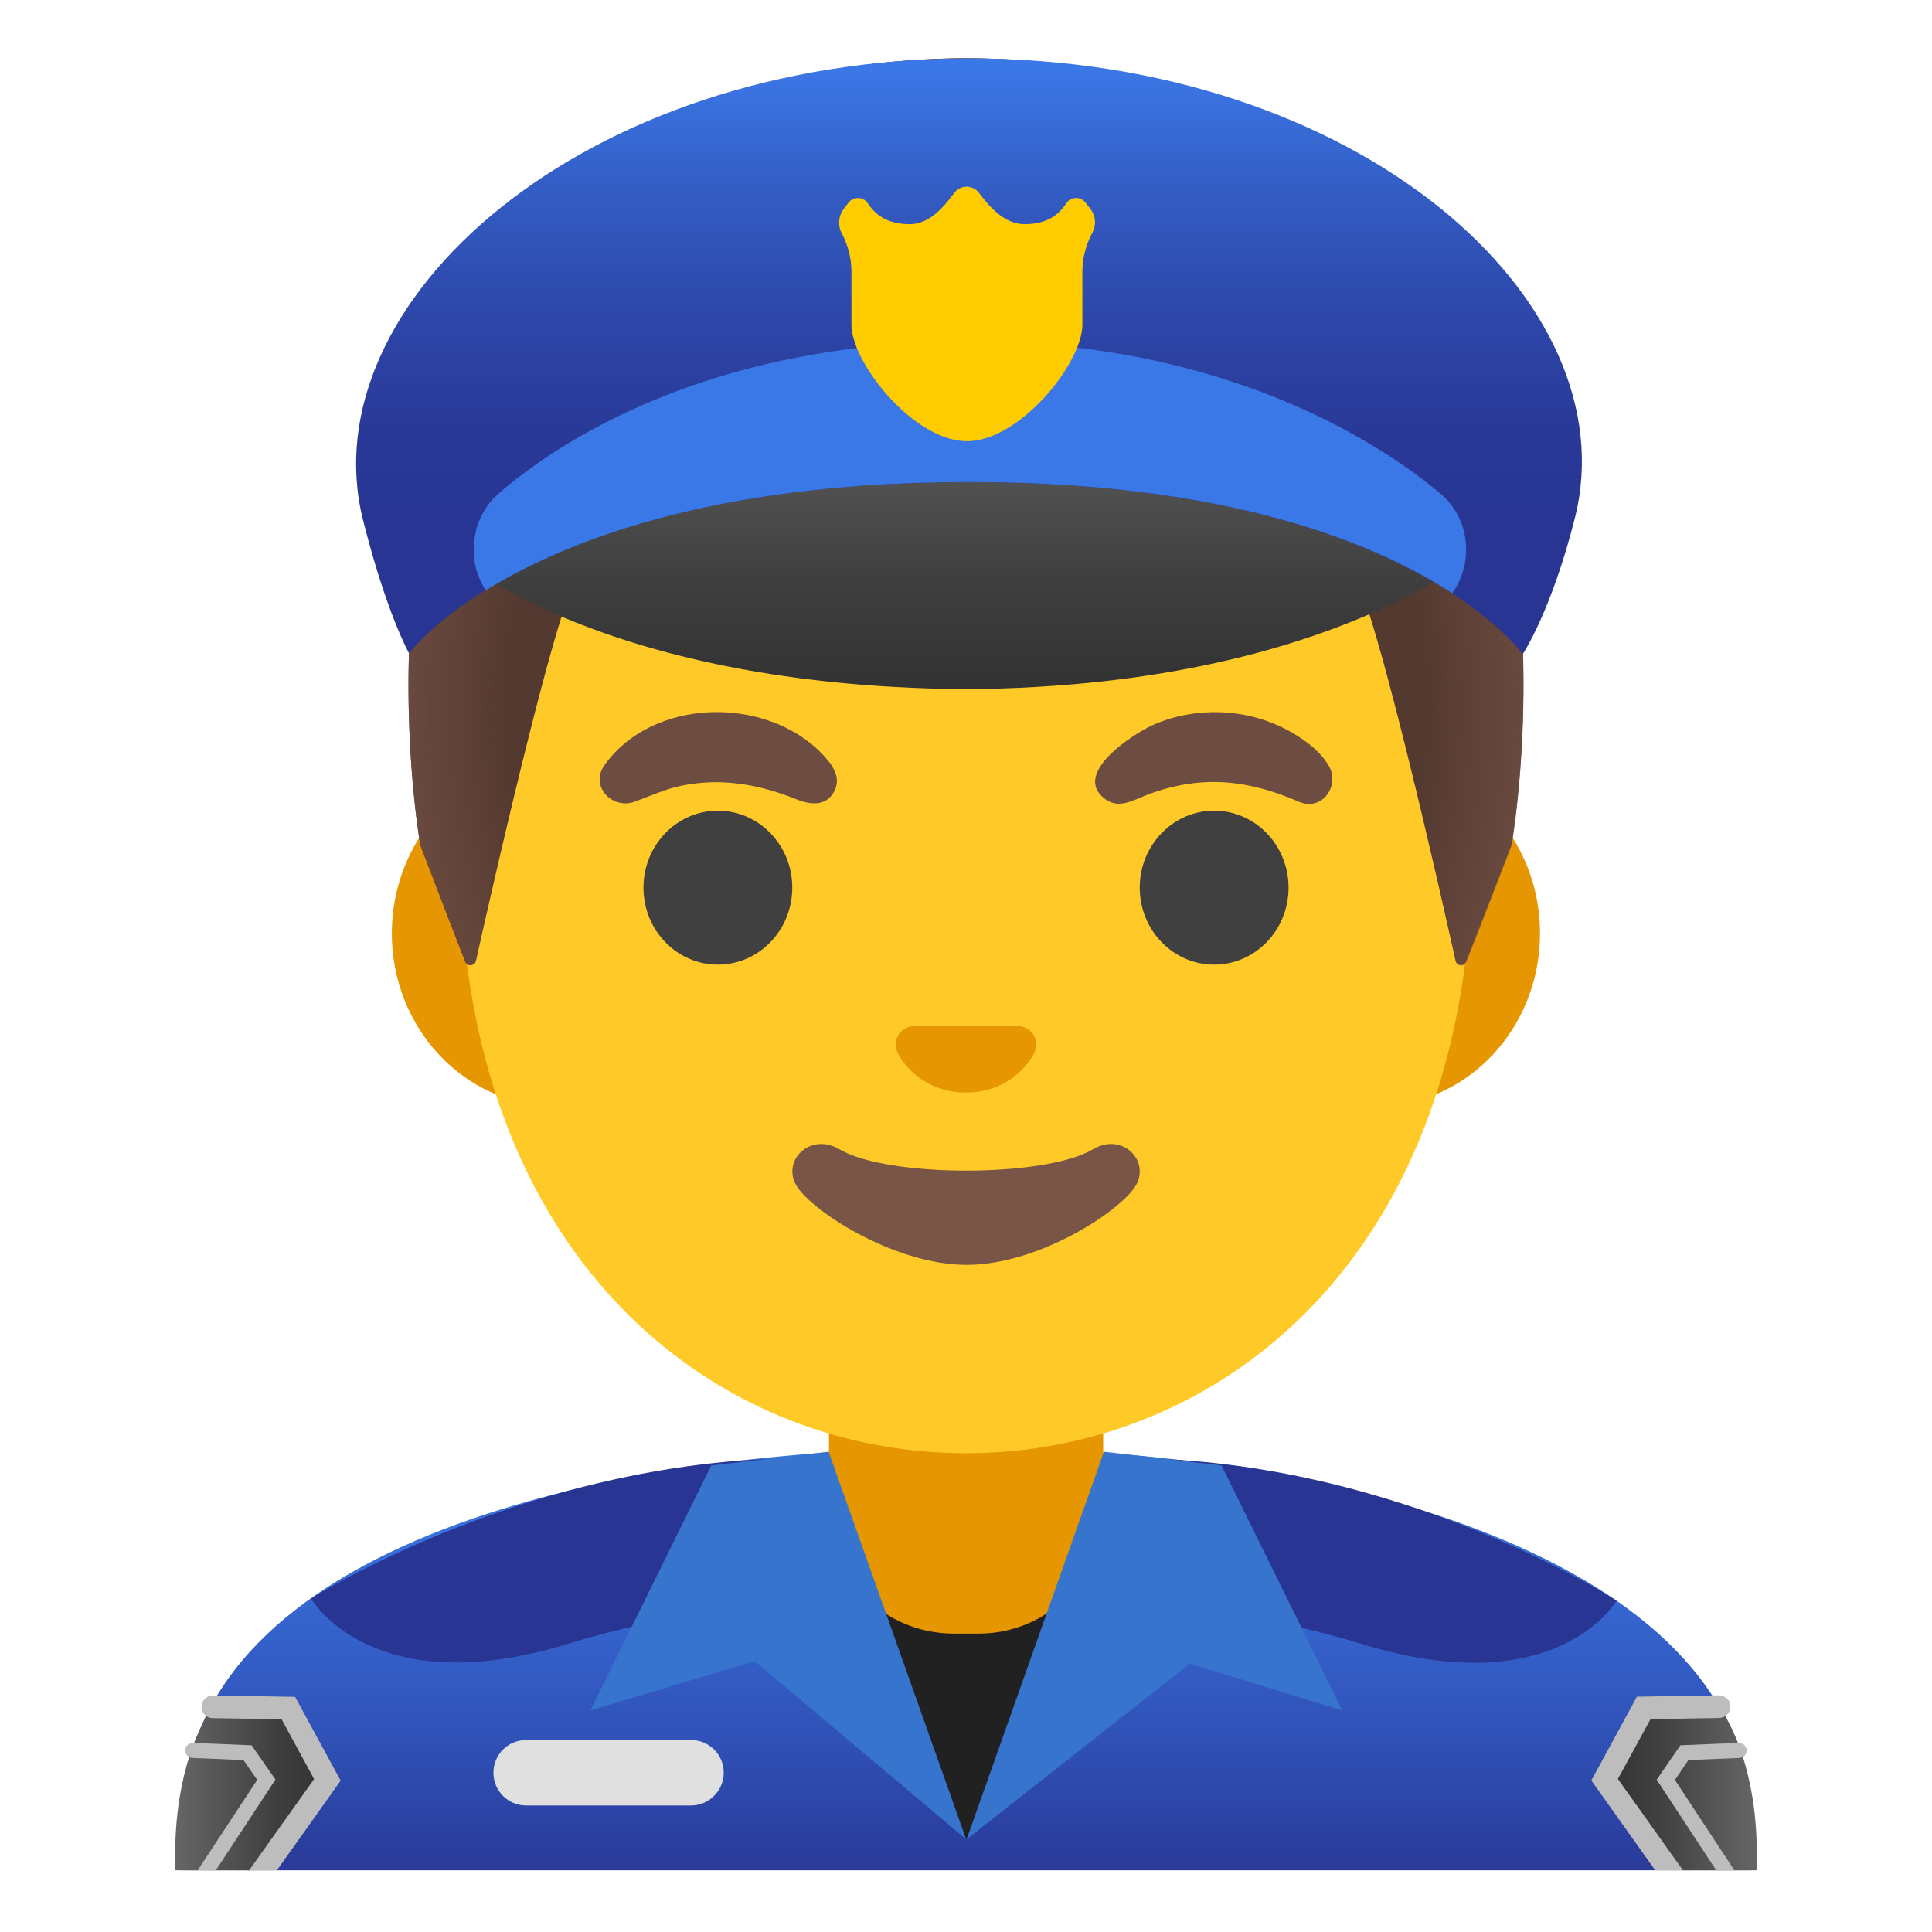
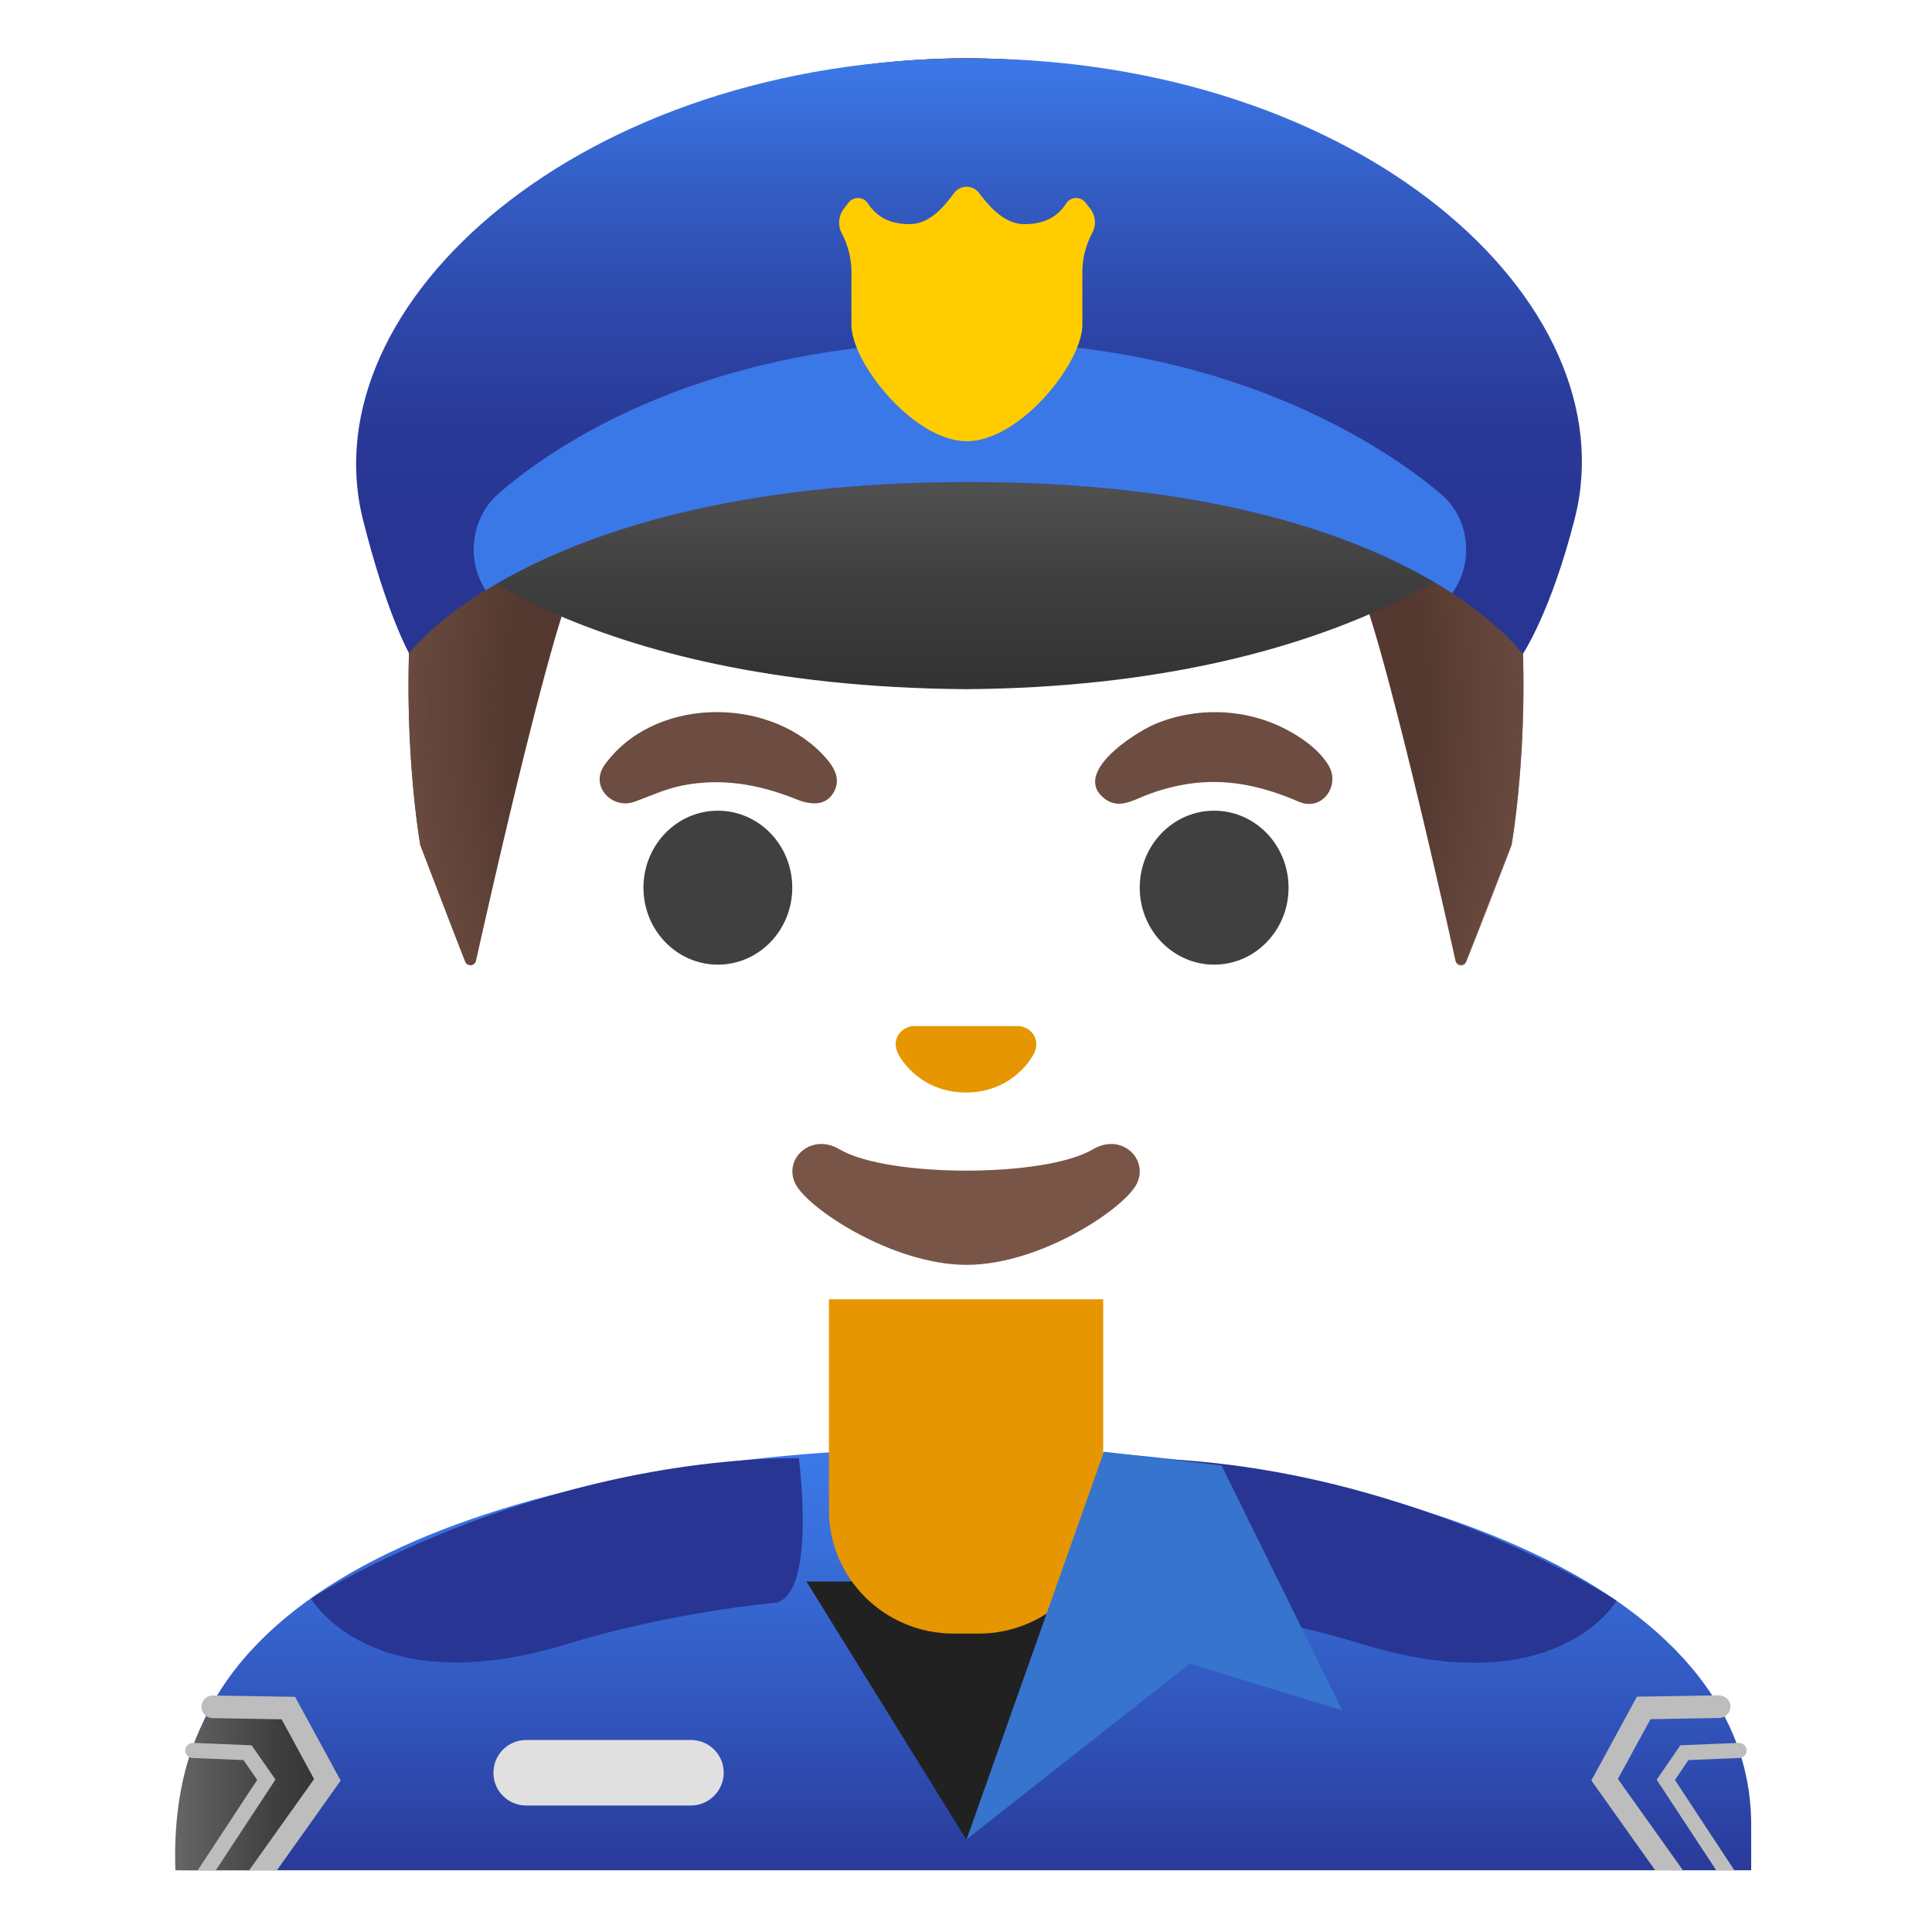
<svg xmlns="http://www.w3.org/2000/svg" width="800px" height="800px" viewBox="0 0 128 128" aria-hidden="true" role="img" class="iconify iconify--noto" preserveAspectRatio="xMidYMid meet">
  <linearGradient id="IconifyId17ecdb2904d178eab12483" gradientUnits="userSpaceOnUse" x1="64.023" y1="31.614" x2="64.023" y2="2.371" gradientTransform="matrix(1 0 0 -1 0 128)">
    <stop offset=".003" stop-color="#3b78e7">

</stop>
    <stop offset=".223" stop-color="#386eda">

</stop>
    <stop offset=".629" stop-color="#3052b8">

</stop>
    <stop offset="1" stop-color="#283593">

</stop>
  </linearGradient>
  <path d="M64.16 95.91h-.14c-25.65.03-52 7.1-52 24.99v3.01h104v-3.01c0-16.86-26.09-24.99-51.86-24.99z" fill="url(#IconifyId17ecdb2904d178eab12483)">

</path>
  <path d="M76.35 106.18s6.88.59 13.84 2.73c13 4 16.91-2.86 16.91-2.86s-14.22-9.32-32.22-9.45c-.01 0-1.2 8.86 1.47 9.58z" fill="#283593">

</path>
  <path d="M20.61 105.91s4 7 17 3c6.96-2.14 13.84-2.73 13.84-2.73c2.66-.73 1.47-9.58 1.47-9.58c-18 .13-32.31 9.31-32.31 9.31z" fill="#283593">

</path>
  <path d="M45.77 119.62H34.86c-1.2 0-2.17-.97-2.17-2.17s.97-2.17 2.17-2.17h10.92c1.2 0 2.17.97 2.17 2.17c-.01 1.2-.98 2.17-2.18 2.17z" fill="#e0e0e0">

</path>
  <linearGradient id="IconifyId17ecdb2904d178eab12484" gradientUnits="userSpaceOnUse" x1="116.402" y1="9.504" x2="106.563" y2="9.504" gradientTransform="matrix(1 0 0 -1 0 128)">
    <stop offset=".004" stop-color="#666">

</stop>
    <stop offset=".099" stop-color="#606060">

</stop>
    <stop offset=".68" stop-color="#3f3f3f">

</stop>
    <stop offset="1" stop-color="#333">

</stop>
  </linearGradient>
-   <path d="M113.9 113.08l-5 .08l-2.34 4.29l4.83 6.46h4.99c.27-7.37-2.48-10.83-2.48-10.83z" fill="url(#IconifyId17ecdb2904d178eab12484)">
- 
- </path>
  <linearGradient id="IconifyId17ecdb2904d178eab12485" gradientUnits="userSpaceOnUse" x1="11.597" y1="9.504" x2="21.436" y2="9.504" gradientTransform="matrix(1 0 0 -1 0 128)">
    <stop offset=".004" stop-color="#666">

</stop>
    <stop offset=".099" stop-color="#606060">

</stop>
    <stop offset=".68" stop-color="#3f3f3f">

</stop>
    <stop offset="1" stop-color="#333">

</stop>
  </linearGradient>
  <path d="M19.1 113.16l-5-.08s-2.74 3.46-2.48 10.83h4.99l4.83-6.46l-2.34-4.29z" fill="url(#IconifyId17ecdb2904d178eab12485)">

</path>
  <g fill="#bdbdbd">
    <path d="M109.35 113.9l4.56-.08c.41-.01.74-.35.74-.76s-.32-.71-.76-.74l-5.44.09l-3.02 5.55l4.23 5.95h1.84l-4.31-6.05l2.16-3.96z">

</path>
    <path d="M111.86 116.61l3.38-.14c.28-.01.49-.24.48-.52c-.01-.28-.25-.47-.52-.48l-3.87.16l-1.57 2.28l3.95 6.01h1.2l-3.94-5.99l.89-1.32z">

</path>
    <path d="M19.55 112.42l-5.44-.09h-.01c-.41 0-.74.33-.75.74c-.01.41.32.76.74.76l4.57.08l2.15 3.96l-4.31 6.05h1.84l4.23-5.95l-3.02-5.55z">

</path>
    <path d="M16.67 115.63l-3.88-.16c-.28.01-.51.2-.52.48c-.01.28.2.51.48.52l3.38.14l.91 1.31l-3.94 5.99h1.2l3.95-6.01l-1.58-2.27z">

</path>
  </g>
  <path fill="#212121" d="M64.01 121.86l9.32-17.08h-19.9z">

</path>
  <path d="M54.92 86.08v13.98c0 4.51 3.7 8.17 8.26 8.17h1.65c4.56 0 8.26-3.66 8.26-8.17V86.08H54.92z" fill="#e59600">
- 
- </path>
-   <path d="M91.33 50.43H36.67c-5.89 0-10.71 5.14-10.71 11.41s4.82 11.41 10.71 11.41H91.32c5.89 0 10.71-5.14 10.71-11.41s-4.81-11.41-10.7-11.41z" fill="#e59600">
- 
- </path>
-   <path d="M64 11.07c-17.4 0-33.52 18.61-33.52 45.4c0 26.64 16.61 39.81 33.52 39.81S97.52 83.1 97.52 56.46c0-26.78-16.12-45.39-33.52-45.39z" fill="#ffca28">
- 
- </path>
-   <path fill="#3674ce" d="M47.12 97.09l-8 16.23l10.87-3.27l14.02 11.81l-9.11-25.68z">

</path>
  <path fill="#3674ce" d="M73.14 96.18l-9.1 25.68l14.79-11.64l10.1 3.1l-8-16.23z">

</path>
  <path d="M72.42 76.14c-3.18 1.89-13.63 1.89-16.81 0c-1.83-1.09-3.7.58-2.94 2.24c.75 1.63 6.44 5.42 11.37 5.42s10.55-3.79 11.3-5.42c.75-1.66-1.09-3.33-2.92-2.24z" fill="#795548">

</path>
  <path d="M67.86 68.06c-.11-.04-.21-.07-.32-.08h-7.08c-.11.01-.22.04-.32.08c-.64.26-.99.92-.69 1.63c.3.71 1.71 2.69 4.55 2.69s4.25-1.99 4.55-2.69c.3-.71-.05-1.37-.69-1.63z" fill="#e59600">

</path>
  <g fill="#404040">
    <ellipse cx="47.56" cy="58.81" rx="4.93" ry="5.1">

</ellipse>
    <ellipse cx="80.44" cy="58.81" rx="4.93" ry="5.1">

</ellipse>
  </g>
  <g fill="#6d4c41">
    <path d="M40.02 50.73c3.18-4.51 10.66-4.66 14.41-.82c.65.67 1.34 1.53.85 2.5c-.54 1.07-1.65.9-2.56.53c-2.43-.98-4.94-1.42-7.55-.89c-1.13.23-2.1.7-3.17 1.08c-1.44.49-2.91-1.01-1.98-2.4z">

</path>
    <path d="M86.08 53.13c-2.23-.97-4.49-1.53-6.95-1.25c-1.12.13-2.22.42-3.26.83c-.83.33-1.72.86-2.58.28c-2.45-1.69 1.89-4.44 3.17-4.99c2.76-1.19 6.05-1.08 8.72.31c1.06.55 2.21 1.35 2.84 2.4c.79 1.31-.39 3.05-1.94 2.42z">

</path>
  </g>
  <g>
    <path d="M64.02 3.86h-.04C18.55 4.1 27.85 56 27.85 56s2.04 5.35 2.97 7.71c.13.34.63.3.71-.05c.97-4.34 4.46-19.73 6.22-24.41a6.075 6.075 0 0 1 6.79-3.83c4.45.81 11.55 1.81 19.37 1.81h.16c7.82 0 14.92-1 19.37-1.81c2.9-.53 5.76 1.08 6.79 3.83c1.75 4.66 5.22 19.96 6.2 24.36c.08.36.58.39.71.05l2.98-7.67c.03.01 9.34-51.89-36.1-52.13z" fill="#543930">

</path>
    <radialGradient id="IconifyId17ecdb2904d178eab12486" cx="64.001" cy="81.07" r="38.092" gradientTransform="matrix(1 0 0 -1.128 0 138.392)" gradientUnits="userSpaceOnUse">
      <stop offset=".794" stop-color="#6d4c41" stop-opacity="0">

</stop>
      <stop offset="1" stop-color="#6d4c41">

</stop>
    </radialGradient>
    <path d="M100.15 56s9.31-51.9-36.13-52.14h-.04c-.71 0-1.4.02-2.08.05c-1.35.06-2.66.16-3.92.31h-.04c-.09.01-.17.03-.26.04C19.44 9.07 27.85 56 27.85 56l2.98 7.68c.13.34.62.31.7-.05c.98-4.39 4.46-19.71 6.22-24.37a6.075 6.075 0 0 1 6.79-3.83c4.45.81 11.55 1.81 19.37 1.81h.16c7.82 0 14.92-1 19.37-1.81c2.9-.53 5.76 1.08 6.79 3.83c1.76 4.68 5.25 20.1 6.21 24.42c.08.36.57.39.7.05c.96-2.36 3.01-7.73 3.01-7.73z" fill="url(#IconifyId17ecdb2904d178eab12486)">

</path>
  </g>
  <g>
    <linearGradient id="IconifyId17ecdb2904d178eab12487" gradientUnits="userSpaceOnUse" x1="64.255" y1="103.754" x2="64.255" y2="82.92" gradientTransform="matrix(1 0 0 -1 0 128)">
      <stop offset=".004" stop-color="#666">

</stop>
      <stop offset=".099" stop-color="#606060">

</stop>
      <stop offset=".68" stop-color="#3f3f3f">

</stop>
      <stop offset="1" stop-color="#333">

</stop>
    </linearGradient>
    <path d="M64.01 24.14c-30.63 0-35.54 11.39-35.54 11.39s9.44 9.94 35.54 10.13c26.1-.19 36.02-10.76 36.02-10.76s-5.39-10.76-36.02-10.76z" fill="url(#IconifyId17ecdb2904d178eab12487)">

</path>
    <linearGradient id="IconifyId17ecdb2904d178eab12488" gradientUnits="userSpaceOnUse" x1="64.204" y1="123.787" x2="64.204" y2="93.748" gradientTransform="matrix(1 0 0 -1 0 128)">
      <stop offset=".003" stop-color="#3b78e7">

</stop>
      <stop offset=".011" stop-color="#3b77e6">

</stop>
      <stop offset=".298" stop-color="#335bc2">

</stop>
      <stop offset=".568" stop-color="#2d46a8">

</stop>
      <stop offset=".809" stop-color="#293998">

</stop>
      <stop offset="1" stop-color="#283593">

</stop>
    </linearGradient>
    <path d="M24.05 34.44c1.56 6.21 3.05 8.84 3.05 8.84c1.58-2.01 10.99-11.34 37.04-11.34h.14c26.05 0 35.03 9.39 36.61 11.39c0 0 1.88-2.8 3.45-9.01c3.62-14.36-14.3-30.45-40.09-30.45c-25.73-.01-43.8 16.23-40.2 30.57z" fill="url(#IconifyId17ecdb2904d178eab12488)">

</path>
    <path d="M97.06 35.55a4.73 4.73 0 0 0-1.58-2.81c-3.45-2.91-13.75-10.12-31.22-10.12c-17.92 0-27.95 7.21-31.27 10.12a4.77 4.77 0 0 0-1.52 2.76l-.01.06a4.92 4.92 0 0 0 .72 3.55c5.33-3.29 15.19-7.17 31.97-7.17h.14c17.05 0 26.79 4.02 31.92 7.36c.73-1.01 1.09-2.33.85-3.75z" fill="#3b78e7">

</path>
    <path d="M72.22 13.81l-.31-.4a.778.778 0 0 0-.61-.29c-.26 0-.5.12-.64.33c-.55.84-1.36 1.4-2.79 1.4c-1.39 0-2.4-1.28-3.01-2.07c-.19-.25-.49-.41-.82-.41c-.33 0-.63.16-.82.41c-.6.79-1.56 2.07-2.95 2.07c-1.43 0-2.24-.57-2.79-1.4a.76.76 0 0 0-.64-.33c-.24 0-.47.11-.61.29l-.31.4c-.37.48-.43 1.12-.15 1.65c.42.8.64 1.68.64 2.57v3.48c0 2.54 4.14 7.72 7.65 7.72s7.65-5.18 7.65-7.72v-3.48c0-.89.22-1.77.64-2.57c.3-.54.25-1.17-.13-1.65z" fill="#fc0">

</path>
  </g>
</svg>